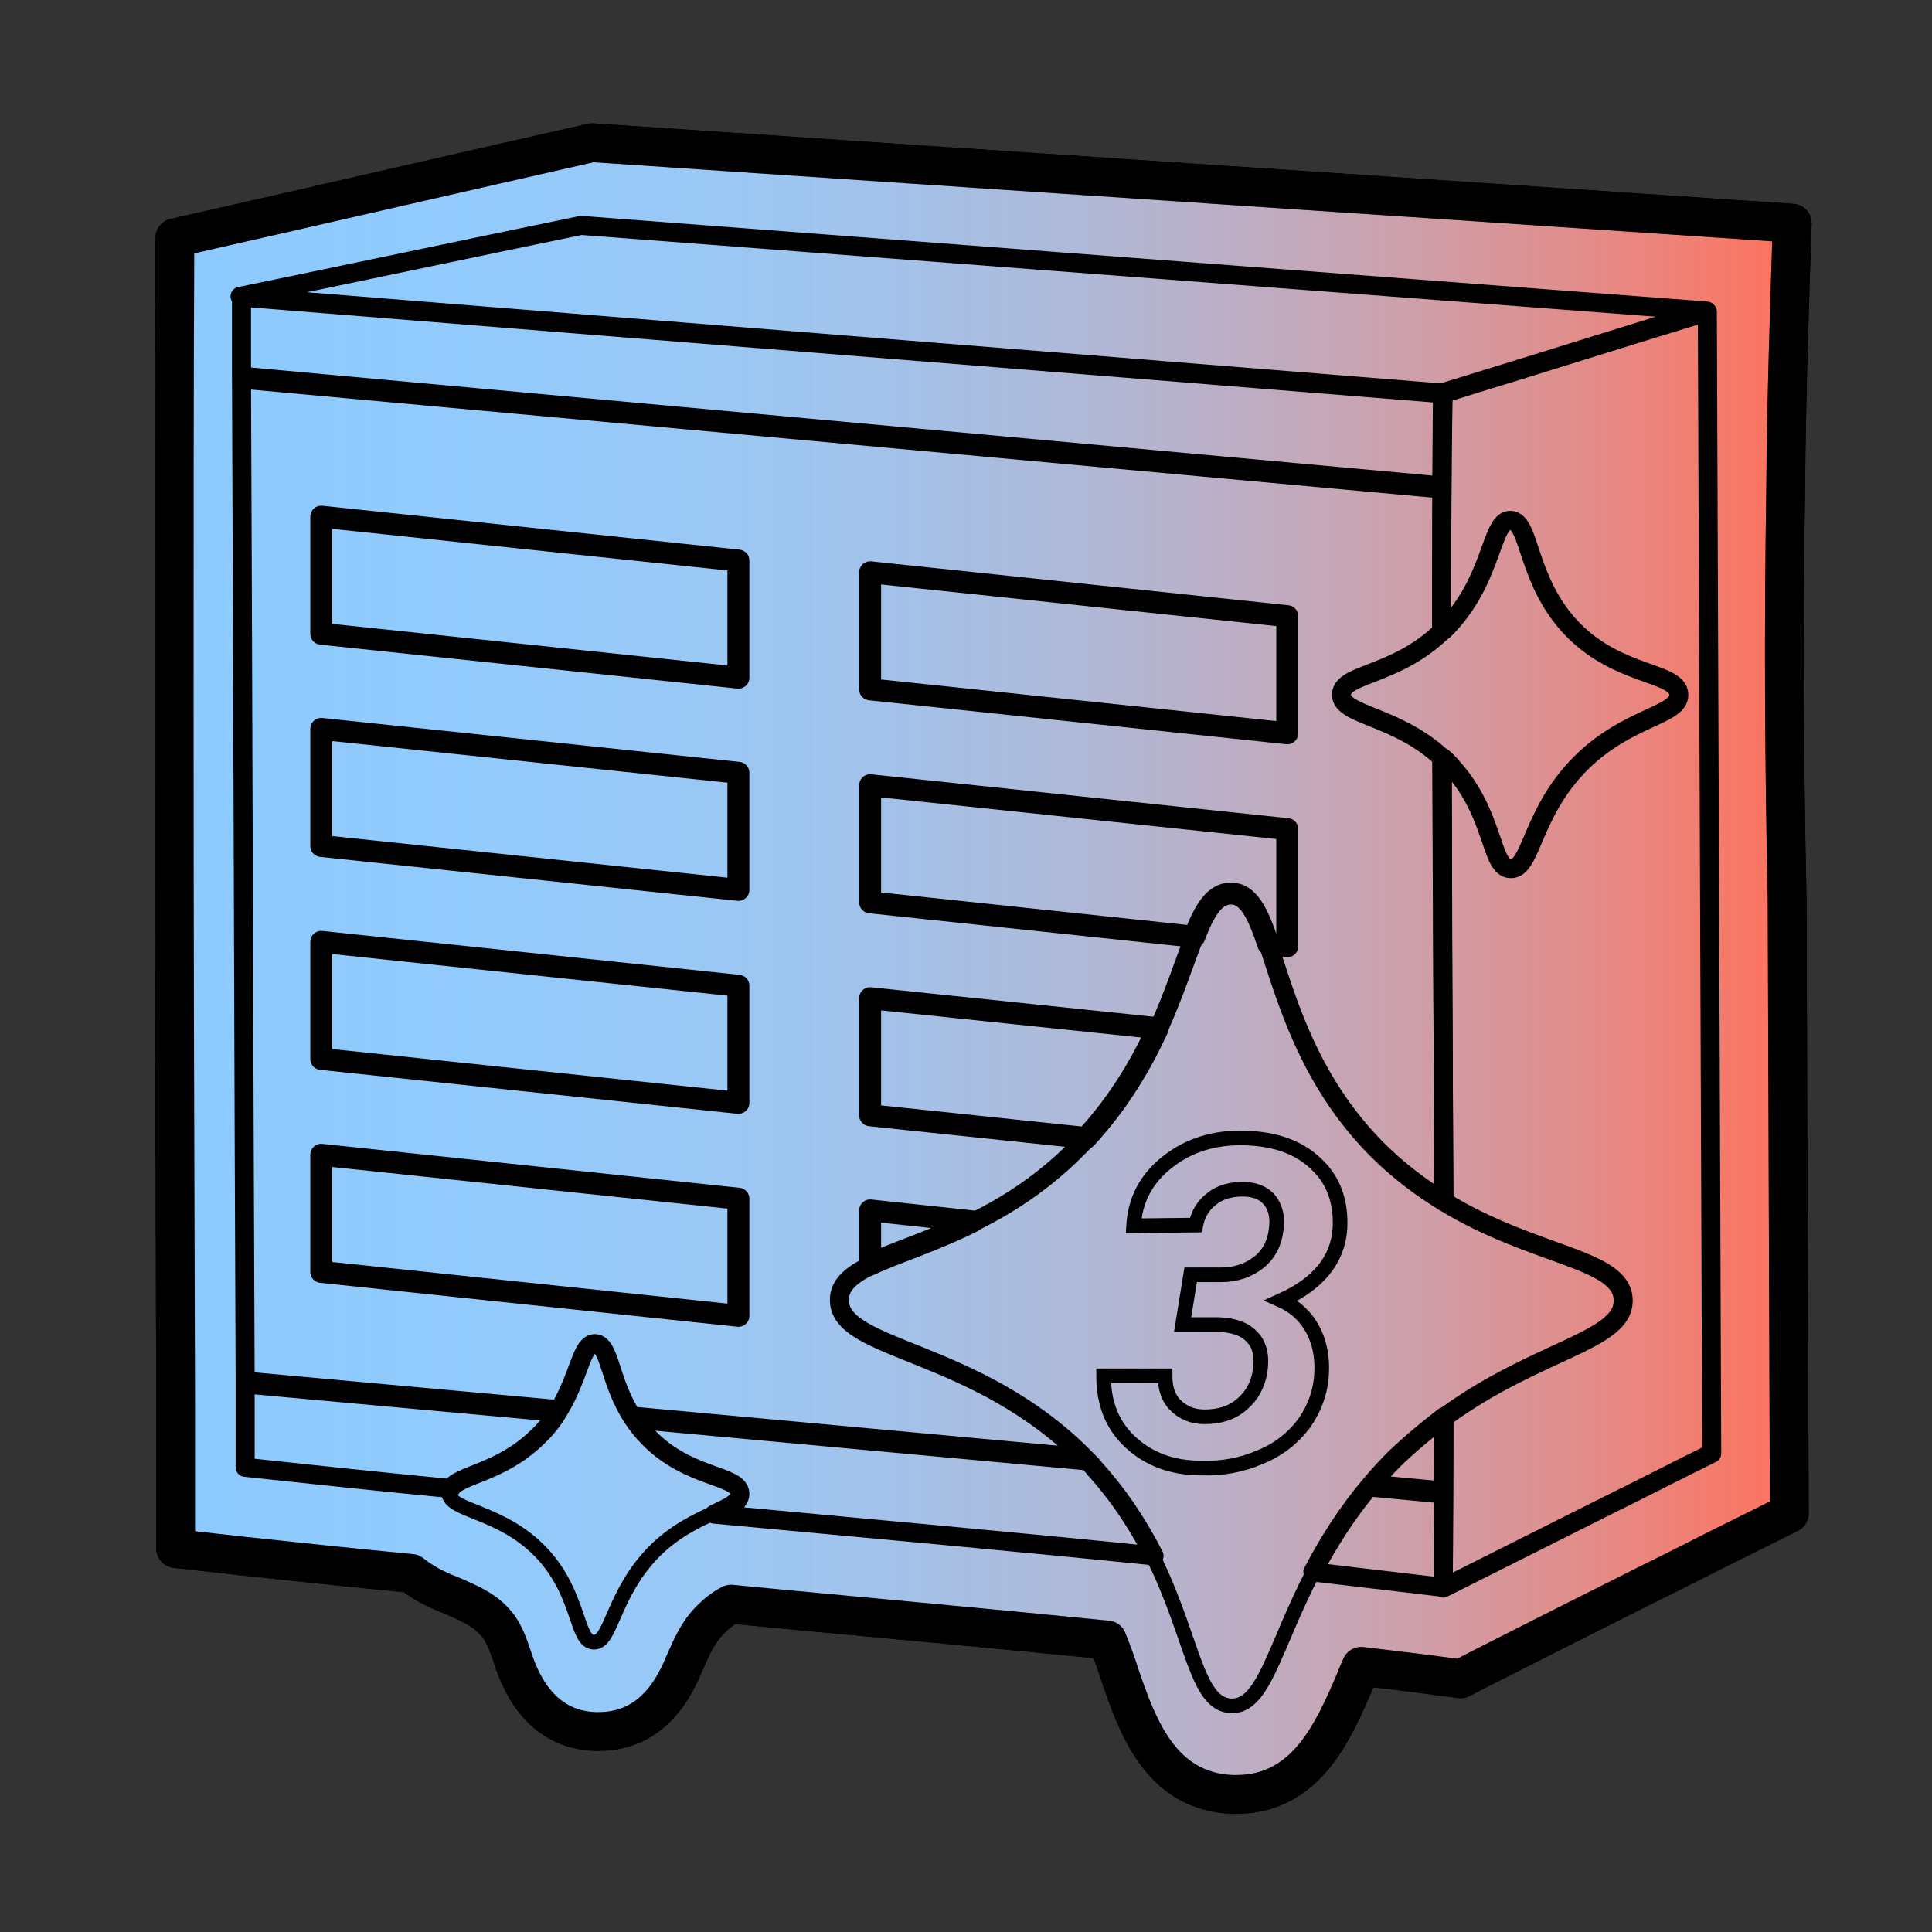
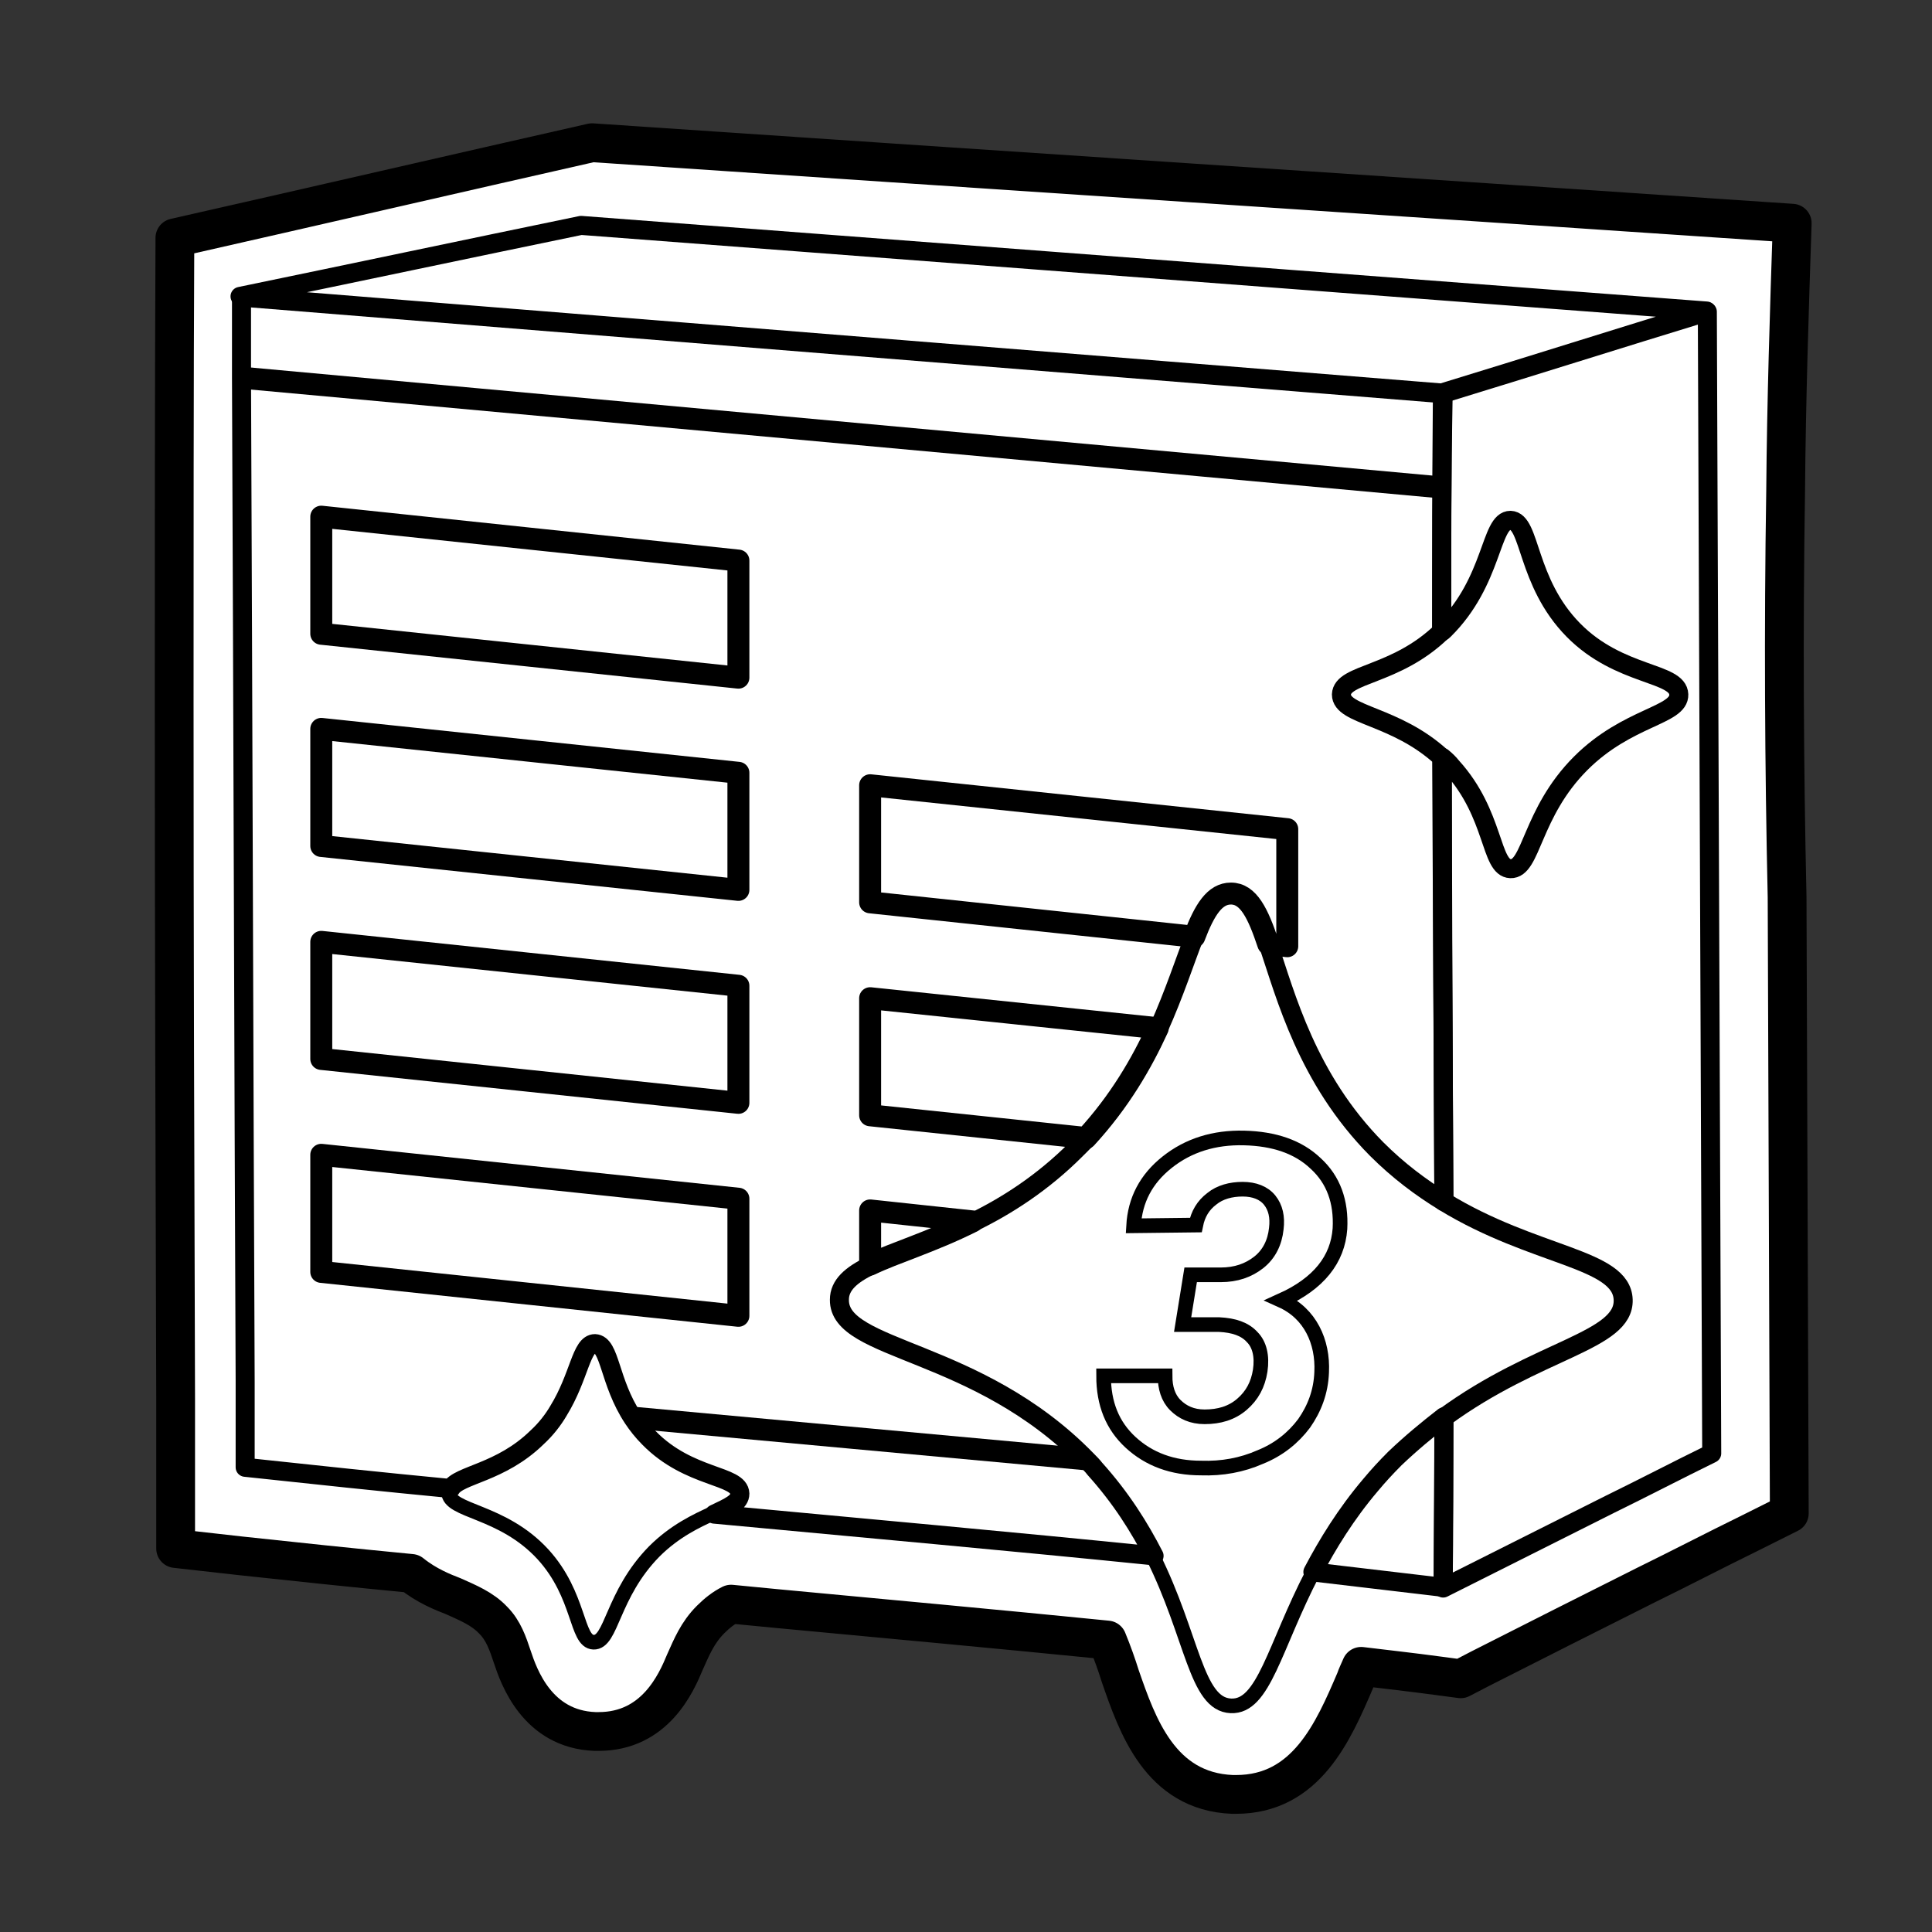
<svg xmlns="http://www.w3.org/2000/svg" version="1.1" id="Layer_3" x="0px" y="0px" viewBox="0 0 264 264" style="enable-background:new 0 0 264 264;" xml:space="preserve">
  <rect x="0" y="0" width="264" height="264" fill="#333333" stroke="none" />
  <style type="text/css">
	.st0{fill:#FFFFFF;stroke:#000000;stroke-width:5.3;stroke-linejoin:round;stroke-miterlimit:10;}
	.st1{fill:url(#SVGID_1_);stroke:#000000;stroke-width:5.3;stroke-linejoin:round;stroke-miterlimit:10;}
	.st2{fill:none;stroke:#000000;stroke-width:2.6;stroke-linejoin:round;stroke-miterlimit:10;}
	.st3{fill:none;stroke:#000000;stroke-width:3;stroke-linejoin:round;stroke-miterlimit:10;}
	.st4{fill:none;stroke:#000000;stroke-width:2;stroke-linejoin:round;stroke-miterlimit:10;}
	.st5{fill:none;stroke:#000000;stroke-width:2;stroke-miterlimit:10;}
</style>
  <path class="st0" d="M168.9,245.2c-0.2,0-0.4,0-0.5,0c-9.9-0.4-13-9.5-15.3-16.1c-0.5-1.6-1.1-3.3-1.8-5c-15-1.5-30.3-2.9-45.2-4.3  l-6.2-0.6c-1,0.5-1.9,1.2-2.8,2.1c-1.8,1.8-2.6,3.8-3.5,5.8c-1.2,2.9-4.1,9.5-11.8,9.5h-0.2h-0.3c-7.9-0.3-10.4-7.5-11.3-10.2  c-0.6-1.8-1.2-3.6-2.6-5c-1.5-1.6-3.5-2.4-5.5-3.3c-1.3-0.5-3.6-1.4-5.7-3.1c-8.3-0.8-15.9-1.6-23.3-2.4l-8.9-1l0-20.5  c-0.1-31.7-0.2-63.4-0.2-95.2c0-21.1,0-42.2,0.1-63.4c19-4.3,38-8.7,57-13c54.7,3.7,109.3,7.3,164,11c-0.4,12-0.8,24.2-0.9,36.6  c-0.3,19-0.2,37.5,0.2,55.5l0.3,84.2l-5.6,2.8c-4.7,2.3-9.3,4.7-14,7c-7.6,3.8-15.1,7.6-22.6,11.4l-2.7,1.4l-3-0.4  c-3.7-0.5-7.3-0.9-10.6-1.3c-0.3,0.7-0.6,1.3-0.8,1.9C182.2,236.6,178.5,245.2,168.9,245.2z" />
  <linearGradient id="SVGID_1_" gradientUnits="userSpaceOnUse" x1="23.8" y1="133.65" x2="244.9" y2="133.65" gradientTransform="matrix(1 0 0 -1 0 266)">
    <stop offset="0" style="stop-color:#7FC4FF;stop-opacity:0.9" />
    <stop offset="0.194" style="stop-color:#81C2FC;stop-opacity:0.861" />
    <stop offset="0.332" style="stop-color:#86BDF3;stop-opacity:0.834" />
    <stop offset="0.452" style="stop-color:#8EB3E3;stop-opacity:0.81" />
    <stop offset="0.562" style="stop-color:#9AA6CD;stop-opacity:0.788" />
    <stop offset="0.665" style="stop-color:#AA94B1;stop-opacity:0.767" />
    <stop offset="0.764" style="stop-color:#BD7F8D;stop-opacity:0.747" />
    <stop offset="0.858" style="stop-color:#D46564;stop-opacity:0.728" />
    <stop offset="0.947" style="stop-color:#EE4835;stop-opacity:0.711" />
    <stop offset="1" style="stop-color:#FF3515;stop-opacity:0.7" />
  </linearGradient>
-   <path class="st1" d="M168.9,245.2c-0.2,0-0.4,0-0.5,0c-9.9-0.4-13-9.5-15.3-16.1c-0.5-1.6-1.1-3.3-1.8-5c-15-1.5-30.3-2.9-45.2-4.3  l-6.2-0.6c-1,0.5-1.9,1.2-2.8,2.1c-1.8,1.8-2.6,3.8-3.5,5.8c-1.2,2.9-4.1,9.5-11.8,9.5h-0.2h-0.3c-7.9-0.3-10.4-7.5-11.3-10.2  c-0.6-1.8-1.2-3.6-2.6-5c-1.5-1.6-3.5-2.4-5.5-3.3c-1.3-0.5-3.6-1.4-5.7-3.1c-8.3-0.8-15.9-1.6-23.3-2.4l-8.9-1l0-20.5  c-0.1-31.7-0.2-63.4-0.2-95.2c0-21.1,0-42.2,0.1-63.4c19-4.3,38-8.7,57-13c54.7,3.7,109.3,7.3,164,11c-0.4,12-0.8,24.2-0.9,36.6  c-0.3,19-0.2,37.5,0.2,55.5l0.3,84.2l-5.6,2.8c-4.7,2.3-9.3,4.7-14,7c-7.6,3.8-15.1,7.6-22.6,11.4l-2.7,1.4l-3-0.4  c-3.7-0.5-7.3-0.9-10.6-1.3c-0.3,0.7-0.6,1.3-0.8,1.9C182.2,236.6,178.5,245.2,168.9,245.2z" />
  <g>
    <path class="st2" d="M197.3,164.2c-3.1-1.9-6.2-4.2-9.2-7.2c-9.5-9.6-12.4-20.9-14.8-28c-1.4-4.2-2.7-6.9-5.1-6.9   c-2.2,0-3.6,2.2-5,5.9c-1.3,3.3-2.7,7.7-4.9,12.6c-2.2,4.8-5.2,10-9.8,15c-0.5,0.5-1,1-1.5,1.5c-4.6,4.6-9.5,7.7-14,9.9   c-5.6,2.8-10.7,4.3-14,5.9c-2.7,1.3-4.3,2.7-4.3,4.7c-0.1,7.1,18.8,6.5,33.8,21.9c0.4,0.4,0.8,0.8,1.1,1.2c3.6,4,6.1,8,8.1,11.9   c-19.7-2-39.8-3.8-60.1-5.7c2.1-1,3.5-1.6,3.5-2.8c-0.1-2.6-6.9-2-12.4-7.6c-0.9-0.9-1.6-1.8-2.2-2.7c-3.3-5-3.1-10.1-5.2-10.2   c-1.9,0-2.1,4.5-5,9.2l0,0c-0.7,1.2-1.7,2.5-2.9,3.6c-5,4.9-10.7,5.1-11.8,7l0,0c-9.4-0.9-18.8-1.9-28.1-2.9c0-3.9,0-7.7,0-11.6   c-0.2-45.8-0.3-91.6-0.5-137.3c0-3.7,0-7.4,0-11c54.8,4.4,109.5,8.8,164.2,13.2C197,65,197,75.8,197,86.3   c-6.3,6.1-13.6,5.7-13.7,8.6c0,2.9,7.4,2.8,13.7,8.6C197.1,124,197.2,143.7,197.3,164.2z" />
    <path class="st2" d="M197.3,193.6c0,7.6,0,15.4-0.1,23.3c-5.9-0.7-11.8-1.4-17.8-2.1c2-3.8,4.5-7.9,7.9-11.9c1-1.2,2.1-2.4,3.3-3.6   C192.8,197.2,195.1,195.3,197.3,193.6z" />
    <path class="st2" d="M233.9,198.6c-4.7,2.3-9.3,4.7-14,7c-7.6,3.8-15.1,7.6-22.7,11.4c0-8,0.1-15.7,0.1-23.3   c12.8-9.4,24.7-10.4,24.5-16.1c-0.2-5.7-12.1-5.8-24.5-13.4c-0.1-20.4-0.2-40.2-0.2-60.7c0.5,0.4,0.9,0.8,1.3,1.3   c5.9,6.5,5.2,13.8,8,13.9c2.9,0.1,2.8-7.6,9.6-14.4c6.4-6.4,13.5-6.5,13.4-9.4c-0.1-3.1-8.1-2.4-14.4-8.8c-6.5-6.6-5.8-14.9-8.6-15   c-2.8,0-2.3,8.3-9.1,15c-0.1,0.1-0.2,0.2-0.3,0.2c0-10.5,0-21.3,0.1-32.5c12.1-3.7,24.1-7.5,36.2-11.2c0.1,26,0.2,52,0.3,78   C233.7,146.6,233.8,172.6,233.9,198.6z" />
    <path class="st2" d="M32.8,40.5c54.7,4.4,109.5,8.8,164.2,13.2c12.1-3.7,24.1-7.5,36.2-11.2C182,38.6,130.7,34.7,79.4,30.8   C63.9,34,48.3,37.3,32.8,40.5z" />
  </g>
  <path class="st3" d="M32.9,51.6c54.7,5,109.3,10,164,15" />
-   <path class="st3" d="M196.8,203.9c-3.2-0.3-6.4-0.6-9.6-0.9" />
  <path class="st4" d="M100.9,204c0,1.2-1.4,1.8-3.5,2.8c-2.2,1-5.2,2.4-8,5.2c-5.8,5.9-5.8,12.5-8.3,12.4c-2.4-0.1-1.8-6.4-6.9-12  c-5.6-6.1-12.9-5.8-12.9-8.5c0-0.2,0.1-0.4,0.2-0.6l0,0c1-1.9,6.8-2,11.8-7c1.2-1.2,2.1-2.4,2.9-3.6l0,0c2.9-4.7,3-9.2,5-9.2  s1.9,5.2,5.2,10.2c0.6,0.9,1.3,1.8,2.2,2.7C94,202,100.8,201.4,100.9,204z" />
-   <path class="st3" d="M32.8,188.9c0.2,0,0.3,0,0.5,0c14.3,1.3,28.5,2.6,42.8,3.9" />
  <path class="st3" d="M148.3,199.4c-20.7-1.9-41.3-3.8-62-5.7" />
  <g>
    <polygon class="st3" points="100.9,92.6 43.9,86.6 43.9,70.6 100.9,76.6  " />
    <polygon class="st3" points="100.9,150.7 43.9,144.7 43.9,128.7 100.9,134.7  " />
    <polygon class="st3" points="100.9,121.6 43.9,115.6 43.9,99.6 100.9,105.6  " />
    <polygon class="st3" points="100.9,179.8 43.9,173.8 43.9,157.8 100.9,163.8  " />
-     <polygon class="st3" points="175.9,100.2 118.9,94.2 118.9,78.2 175.9,84.2  " />
    <path class="st3" d="M158.2,140.5c-2.2,4.8-5.2,10-9.8,15l-29.5-3.1v-16L158.2,140.5z" />
    <path class="st3" d="M175.9,113.3v16l-2.6-0.3c-1.4-4.2-2.7-6.9-5.1-6.9c-2.2,0-3.6,2.2-5,5.9l-44.3-4.7v-16L175.9,113.3z" />
    <path class="st3" d="M132.9,166.9c-5.6,2.8-10.7,4.3-14,5.9v-7.4L132.9,166.9z" />
  </g>
  <path class="st4" d="M221.8,177.6c0.2,5.7-11.7,6.6-24.5,16.1c-2.2,1.6-4.5,3.5-6.7,5.7c-1.2,1.2-2.3,2.4-3.3,3.6  c-3.4,4-5.9,8.1-7.9,11.9c-5.3,10.2-6.7,18.4-11.2,18.2c-4.8-0.2-5.2-9.5-10.7-20.5c-1.9-3.9-4.5-8-8.1-11.9  c-0.4-0.4-0.8-0.8-1.1-1.2c-15-15.4-33.9-14.8-33.8-21.9c0-2.1,1.7-3.4,4.3-4.7c3.4-1.6,8.4-3.2,14-5.9c4.5-2.3,9.4-5.3,14-9.9  c0.5-0.5,1-1,1.5-1.5c4.6-4.9,7.6-10.2,9.8-15s3.6-9.3,4.9-12.6c1.4-3.6,2.8-5.9,5-5.9c2.4,0,3.7,2.8,5.1,6.9  c2.4,7.1,5.3,18.3,14.8,28c3,3,6.1,5.3,9.2,7.2C209.6,171.7,221.6,171.8,221.8,177.6z" />
  <path class="st4" d="M229.4,94.9c0.1,2.9-6.9,2.9-13.4,9.4c-6.8,6.8-6.8,14.6-9.6,14.4c-2.8-0.1-2.1-7.4-8-13.9  c-0.4-0.5-0.9-0.9-1.3-1.3c-6.3-5.8-13.7-5.7-13.7-8.6s7.3-2.5,13.7-8.6c0.1-0.1,0.2-0.2,0.3-0.2c6.7-6.7,6.3-15,9.1-15  s2.1,8.4,8.6,15C221.3,92.5,229.3,91.8,229.4,94.9z" />
  <path class="st5" d="M162.7,174.2h4.1c2.1,0,3.8-0.6,5.2-1.7c1.4-1.1,2.2-2.7,2.4-4.6c0.2-1.6-0.1-2.9-0.9-3.9  c-0.8-1-2.1-1.5-3.7-1.5c-1.6,0-3.1,0.4-4.2,1.3c-1.2,0.9-1.9,2.1-2.2,3.6l-8.5,0.1c0.2-3.5,1.7-6.4,4.6-8.7  c2.9-2.3,6.4-3.4,10.5-3.3c4.1,0.1,7.4,1.2,9.8,3.5c2.4,2.2,3.5,5.2,3.3,8.9c-0.3,4.2-2.9,7.5-8,9.8c2,0.9,3.4,2.3,4.3,4  c0.9,1.7,1.3,3.7,1.2,5.8c-0.1,2.7-1,5-2.4,7c-1.5,2-3.5,3.6-6,4.6c-2.5,1.1-5.2,1.6-8.1,1.5c-3.9,0-7.1-1.2-9.6-3.5  s-3.7-5.3-3.7-9.1h8.4c0,1.6,0.4,3,1.4,4s2.3,1.6,4,1.6c2,0,3.7-0.5,5.1-1.7c1.4-1.2,2.2-2.7,2.5-4.6c0.3-2-0.1-3.6-1.1-4.6  c-1-1.1-2.5-1.6-4.5-1.7h-5L162.7,174.2z" />
</svg>